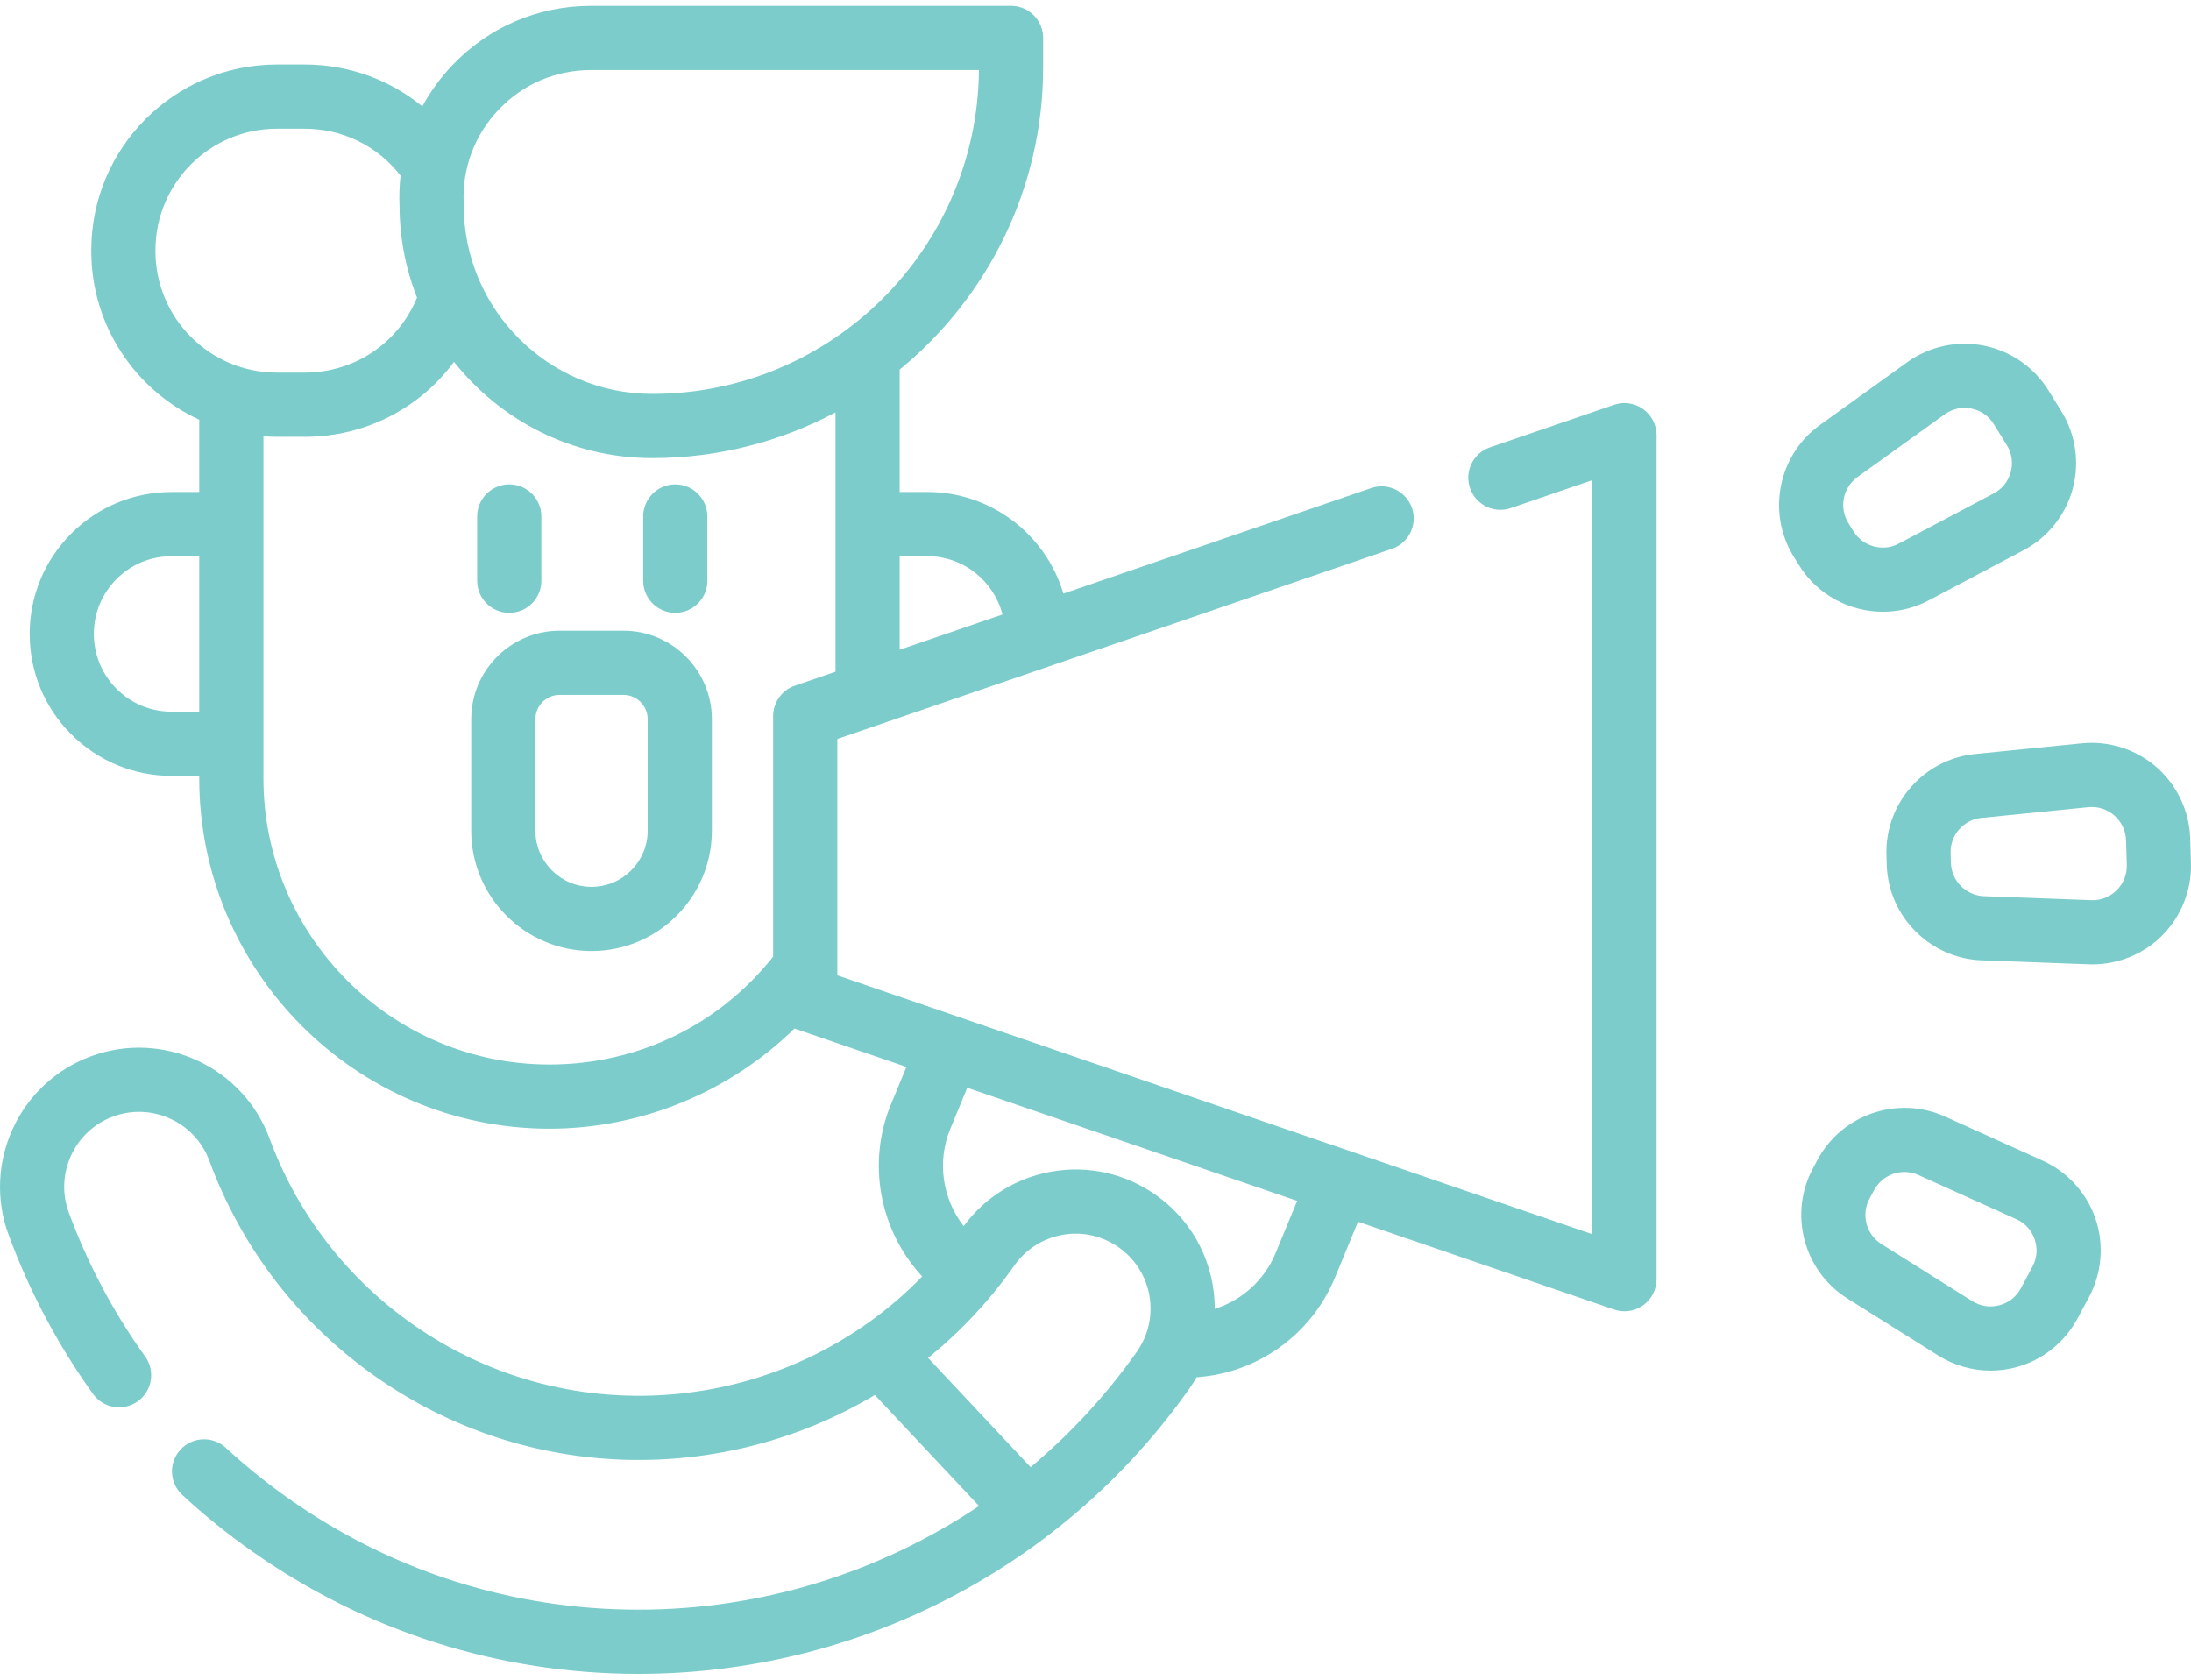
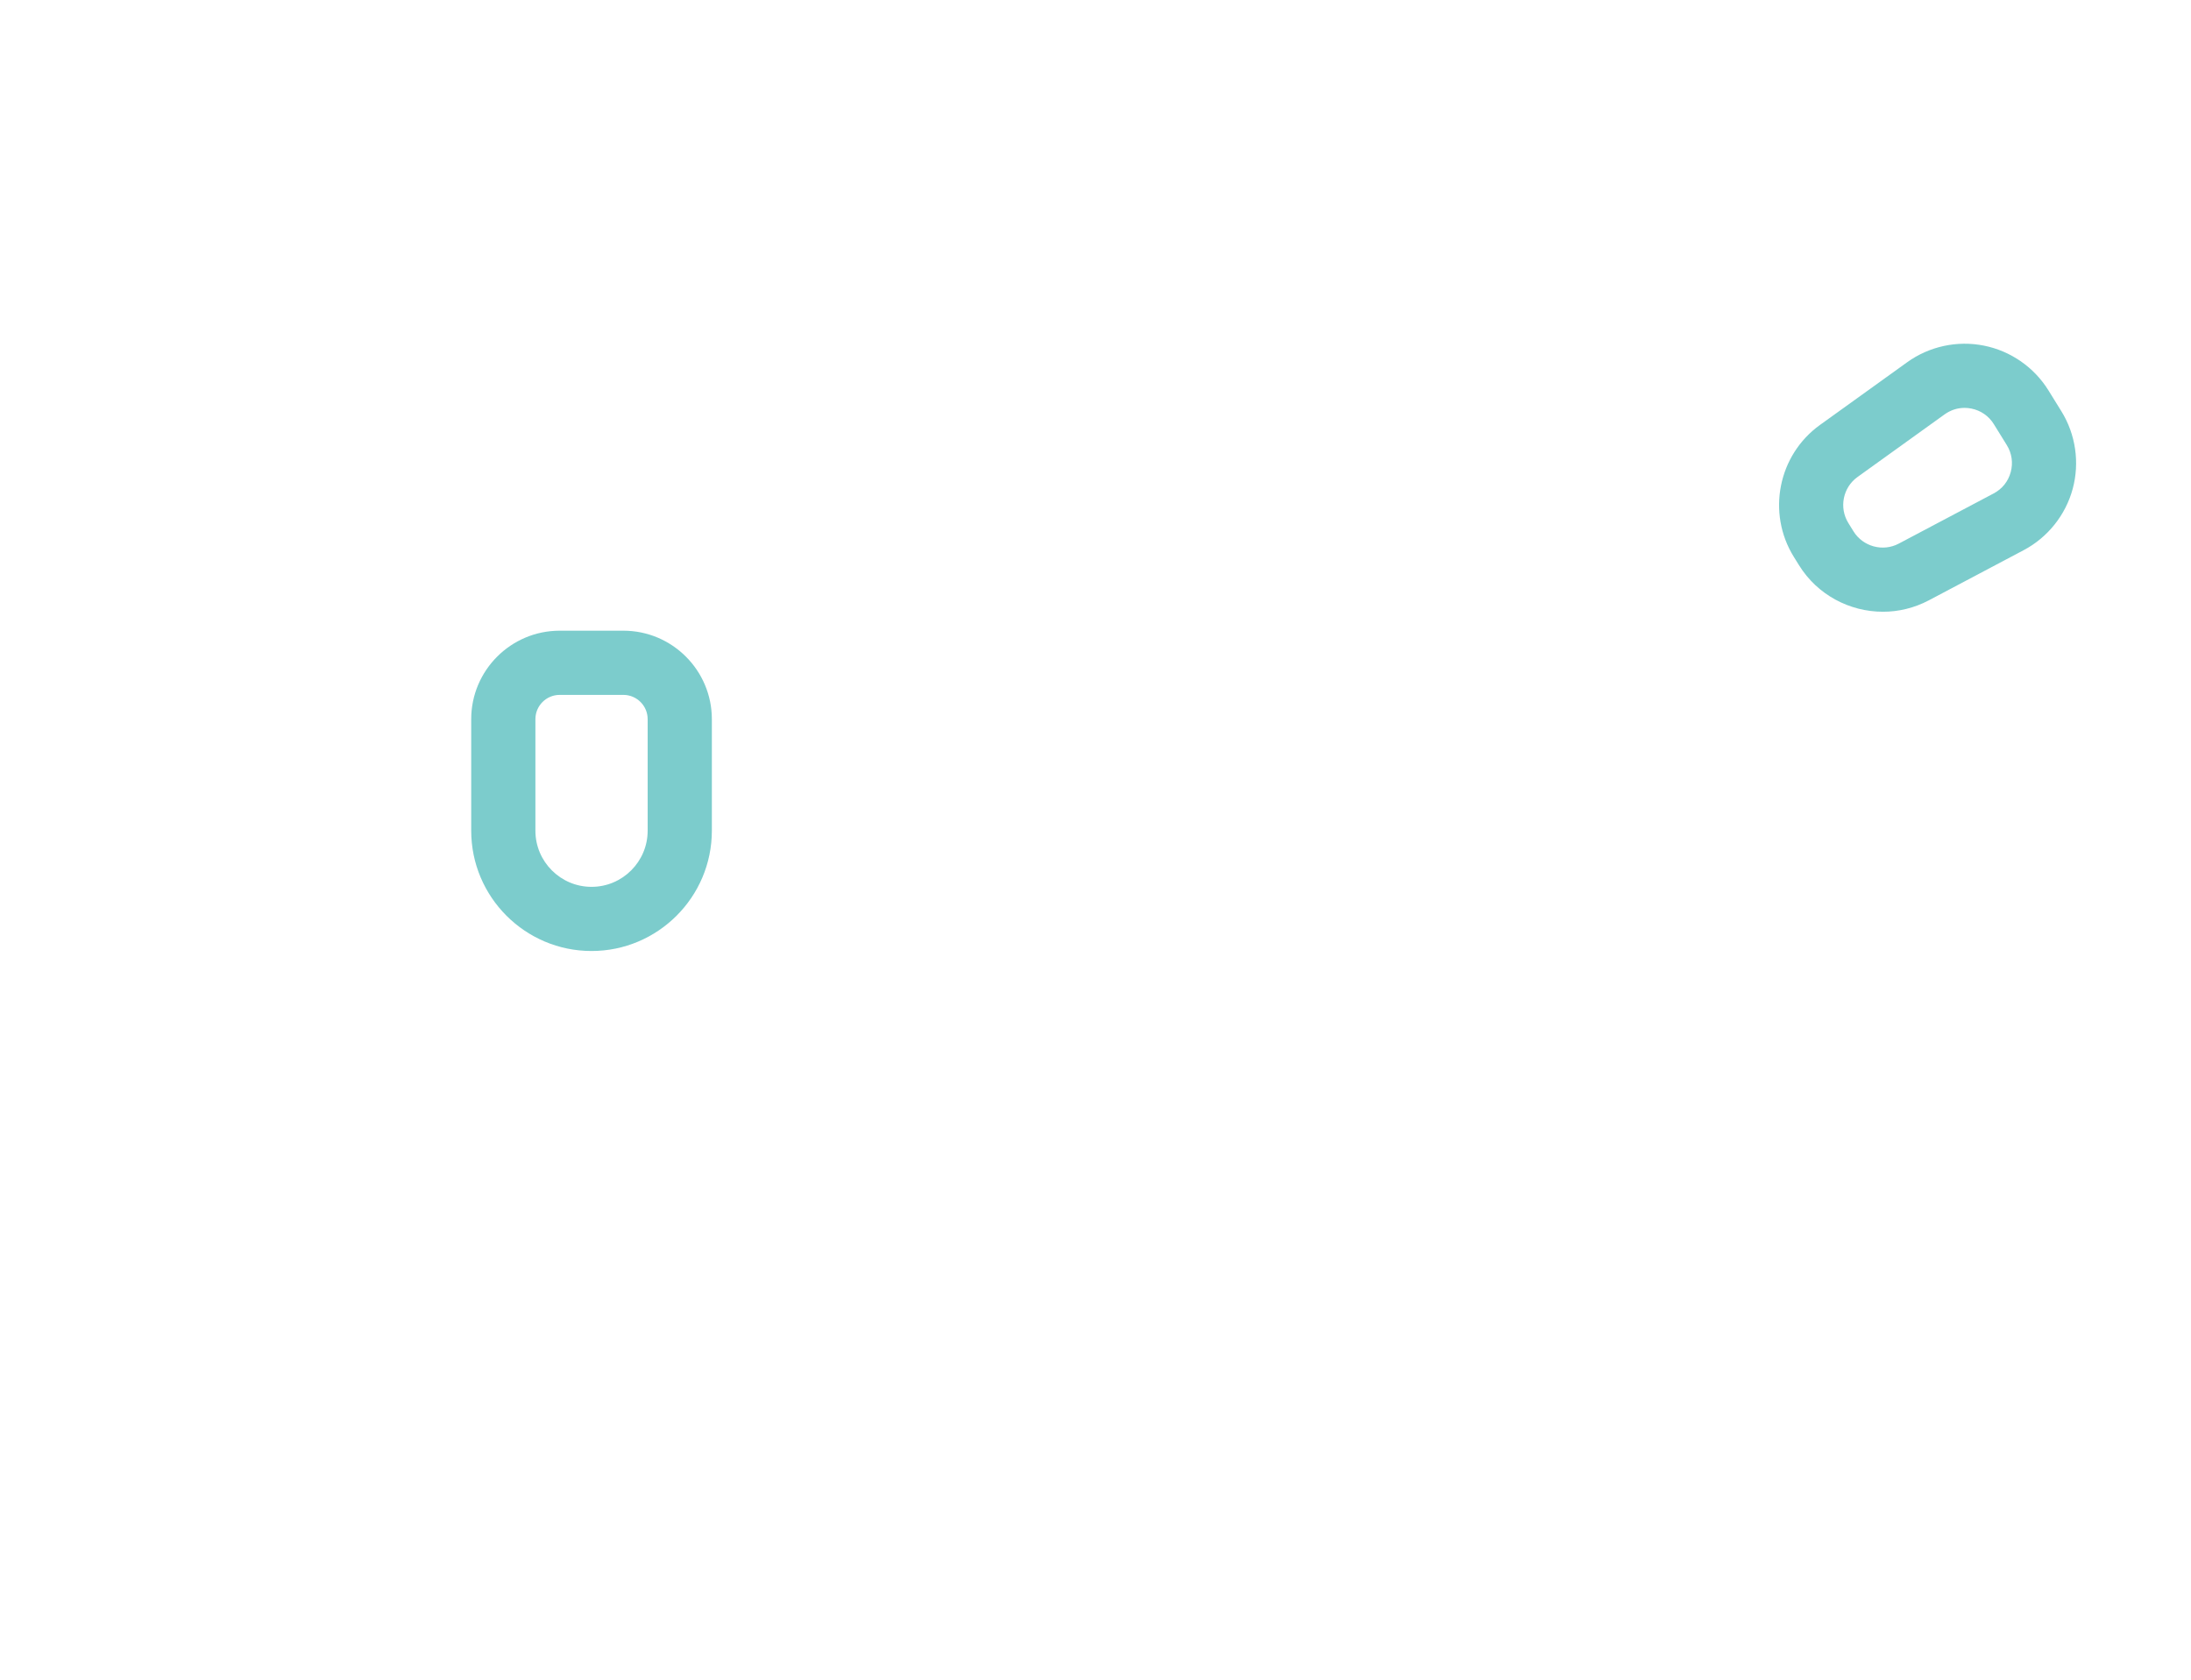
<svg xmlns="http://www.w3.org/2000/svg" width="60" height="46" viewBox="0 0 60 46" fill="none">
-   <path d="M13.946 16.783C14.431 16.783 14.825 16.389 14.825 15.904V14.144C14.825 13.659 14.431 13.265 13.946 13.265C13.46 13.265 13.067 13.659 13.067 14.144V15.904C13.067 16.39 13.46 16.783 13.946 16.783Z" fill="#7CCCCC" />
-   <path d="M18.492 16.783C18.977 16.783 19.371 16.389 19.371 15.904V14.144C19.371 13.659 18.977 13.265 18.492 13.265C18.006 13.265 17.613 13.659 17.613 14.144V15.904C17.613 16.39 18.006 16.783 18.492 16.783Z" fill="#7CCCCC" />
-   <path d="M44.996 11.202C44.765 11.037 44.469 10.994 44.201 11.086L40.802 12.251C40.343 12.408 40.098 12.908 40.256 13.367C40.413 13.826 40.913 14.071 41.372 13.914L43.607 13.148V33.8L22.93 26.71V20.237L38.12 15.029C38.579 14.872 38.824 14.372 38.667 13.913C38.509 13.454 38.009 13.209 37.55 13.366L29.121 16.256C28.643 14.649 27.154 13.473 25.393 13.473H24.637V10.121C27.034 8.156 28.566 5.173 28.566 1.84V1.039C28.566 0.554 28.173 0.16 27.687 0.16H16.186C14.734 0.16 13.384 0.739 12.384 1.79C12.057 2.133 11.784 2.511 11.565 2.914C10.671 2.18 9.543 1.767 8.347 1.767H7.581C4.779 1.767 2.5 4.047 2.5 6.849V6.881C2.5 8.924 3.713 10.689 5.456 11.495V13.474H4.701C3.661 13.474 2.685 13.878 1.951 14.612C1.217 15.346 0.813 16.322 0.813 17.36C0.813 18.399 1.217 19.376 1.952 20.11C2.686 20.844 3.662 21.248 4.701 21.248H5.456V21.318C5.456 26.607 9.758 30.91 15.046 30.91C17.562 30.91 19.979 29.904 21.758 28.166C21.761 28.167 21.763 28.169 21.766 28.17L24.822 29.218L24.399 30.242C23.729 31.864 24.097 33.711 25.254 34.957C21.622 38.698 15.692 39.355 11.294 36.261C9.493 34.992 8.14 33.236 7.382 31.181C6.655 29.211 4.461 28.2 2.49 28.927C0.52 29.654 -0.491 31.849 0.236 33.819C0.81 35.372 1.587 36.837 2.547 38.174C2.831 38.569 3.38 38.658 3.774 38.375C4.168 38.092 4.258 37.543 3.975 37.149C3.107 35.94 2.404 34.615 1.885 33.21C1.493 32.149 2.038 30.967 3.099 30.576C4.16 30.184 5.342 30.729 5.733 31.79C6.615 34.18 8.188 36.223 10.283 37.698C14.462 40.639 19.831 40.666 23.958 38.203L26.81 41.242C24.092 43.067 20.853 44.082 17.486 44.082C14.045 44.082 10.739 43.034 7.922 41.051C7.313 40.623 6.729 40.152 6.185 39.649C5.829 39.32 5.273 39.342 4.943 39.698C4.614 40.055 4.636 40.611 4.992 40.94C5.593 41.496 6.239 42.017 6.911 42.489C10.024 44.681 13.681 45.84 17.486 45.84C23.489 45.84 29.128 42.92 32.57 38.029C32.642 37.928 32.708 37.823 32.769 37.717C34.431 37.603 35.908 36.561 36.559 34.985L37.189 33.458L44.201 35.862C44.294 35.894 44.39 35.91 44.486 35.91C44.667 35.91 44.846 35.854 44.997 35.746C45.228 35.581 45.365 35.314 45.365 35.031V11.918C45.364 11.634 45.227 11.367 44.996 11.202ZM25.393 15.231C26.384 15.231 27.216 15.911 27.453 16.828L24.637 17.794V15.231H25.393ZM13.657 3.002C14.322 2.303 15.22 1.918 16.186 1.918H26.808C26.766 6.816 22.769 10.787 17.861 10.787C15.015 10.787 12.699 8.471 12.699 5.625C12.699 5.61 12.699 5.596 12.698 5.582C12.651 4.617 12.991 3.701 13.657 3.002ZM4.257 6.881V6.849C4.257 5.016 5.748 3.525 7.581 3.525H8.347C9.384 3.525 10.343 4.001 10.969 4.81C10.938 5.085 10.928 5.364 10.941 5.646C10.944 6.529 11.114 7.372 11.42 8.149C10.912 9.389 9.712 10.204 8.347 10.204H7.581C5.748 10.204 4.257 8.713 4.257 6.881ZM4.7 19.49C4.131 19.49 3.596 19.269 3.194 18.867C2.792 18.464 2.57 17.929 2.57 17.36C2.57 16.791 2.792 16.257 3.193 15.855C3.595 15.453 4.13 15.232 4.7 15.232H5.456V19.49L4.7 19.49ZM15.046 29.152C10.727 29.152 7.214 25.637 7.214 21.317V11.947C7.335 11.956 7.457 11.962 7.581 11.962H8.347C10.001 11.962 11.497 11.179 12.433 9.909C13.702 11.512 15.663 12.545 17.861 12.545C19.674 12.545 21.382 12.091 22.88 11.293V18.396L21.766 18.778C21.411 18.9 21.172 19.234 21.172 19.61V26.199C19.677 28.079 17.46 29.152 15.046 29.152ZM31.133 37.017C30.296 38.206 29.315 39.264 28.223 40.179L25.415 37.187C26.297 36.474 27.094 35.628 27.778 34.656C28.094 34.208 28.565 33.91 29.105 33.816C29.644 33.722 30.189 33.844 30.637 34.16C31.084 34.475 31.383 34.946 31.477 35.486C31.57 36.025 31.448 36.569 31.133 37.017ZM34.933 34.314C34.624 35.064 34.004 35.612 33.265 35.845C33.265 35.626 33.247 35.405 33.209 35.184C33.035 34.182 32.48 33.307 31.649 32.723C30.817 32.137 29.806 31.91 28.804 32.084C27.828 32.254 26.975 32.784 26.39 33.579C25.813 32.836 25.65 31.818 26.024 30.913L26.488 29.789L35.523 32.887L34.933 34.314Z" fill="#7CCCCC" />
-   <path d="M55.94 31.786L53.26 30.576C51.972 29.996 50.441 30.515 49.773 31.76L49.645 31.999C49.645 31.999 49.645 31.999 49.645 31.999C48.978 33.244 49.392 34.807 50.587 35.558L53.078 37.122C53.51 37.394 54.011 37.535 54.515 37.535C54.745 37.535 54.977 37.505 55.202 37.446C55.922 37.255 56.537 36.769 56.889 36.113L57.208 35.52C57.56 34.863 57.624 34.083 57.385 33.377C57.145 32.672 56.619 32.092 55.94 31.786ZM55.658 34.689L55.34 35.282C55.216 35.514 55.007 35.679 54.752 35.746C54.498 35.813 54.235 35.774 54.013 35.634L51.522 34.069C51.106 33.808 50.962 33.263 51.194 32.83L51.322 32.591C51.555 32.157 52.088 31.976 52.536 32.179L55.217 33.388C55.457 33.496 55.636 33.693 55.72 33.942C55.805 34.192 55.783 34.457 55.658 34.689Z" fill="#7CCCCC" />
-   <path d="M59.999 23.628L59.978 22.955C59.954 22.211 59.62 21.503 59.06 21.012C58.5 20.521 57.754 20.282 57.013 20.356L54.087 20.649C52.682 20.789 51.615 22.005 51.66 23.417L51.668 23.688C51.712 25.099 52.852 26.246 54.264 26.299L57.202 26.408C57.235 26.41 57.268 26.41 57.301 26.41C58.011 26.41 58.7 26.128 59.204 25.626C59.733 25.101 60.022 24.373 59.999 23.628ZM57.965 24.379C57.778 24.565 57.531 24.662 57.268 24.652L54.329 24.542C53.838 24.524 53.441 24.124 53.425 23.633L53.417 23.362C53.401 22.87 53.773 22.446 54.262 22.398L57.188 22.105C57.451 22.078 57.703 22.16 57.901 22.333C58.099 22.507 58.213 22.747 58.221 23.01L58.242 23.683C58.25 23.946 58.152 24.194 57.965 24.379Z" fill="#7CCCCC" />
  <path d="M51.564 16.753C51.989 16.753 52.42 16.652 52.818 16.442L55.417 15.067C56.076 14.719 56.565 14.107 56.76 13.389C56.955 12.67 56.842 11.895 56.45 11.262L56.095 10.689C55.702 10.056 55.059 9.61 54.328 9.465C53.598 9.319 52.832 9.485 52.228 9.92L49.84 11.637C48.693 12.461 48.378 14.047 49.122 15.248L49.265 15.478C49.771 16.296 50.657 16.753 51.564 16.753ZM50.866 13.064L53.254 11.347C53.416 11.231 53.604 11.17 53.799 11.17C53.861 11.17 53.923 11.176 53.985 11.189C54.243 11.24 54.462 11.392 54.6 11.615L54.955 12.188C55.094 12.412 55.132 12.675 55.063 12.929C54.995 13.183 54.829 13.39 54.596 13.513L51.996 14.888C51.561 15.118 51.018 14.97 50.758 14.552C50.758 14.552 50.758 14.552 50.758 14.552L50.616 14.322C50.357 13.904 50.467 13.351 50.866 13.064Z" fill="#7CCCCC" />
  <path d="M17.071 17.272H15.327C13.991 17.272 12.904 18.359 12.904 19.695V22.75C12.904 24.566 14.382 26.044 16.199 26.044C18.015 26.044 19.494 24.566 19.494 22.75V19.695C19.494 18.359 18.407 17.272 17.071 17.272ZM17.736 22.75C17.736 23.597 17.046 24.287 16.199 24.287C15.351 24.287 14.662 23.597 14.662 22.75V19.695C14.662 19.328 14.96 19.03 15.327 19.03H17.071C17.438 19.03 17.736 19.328 17.736 19.695V22.75H17.736Z" fill="#7CCCCC" />
</svg>